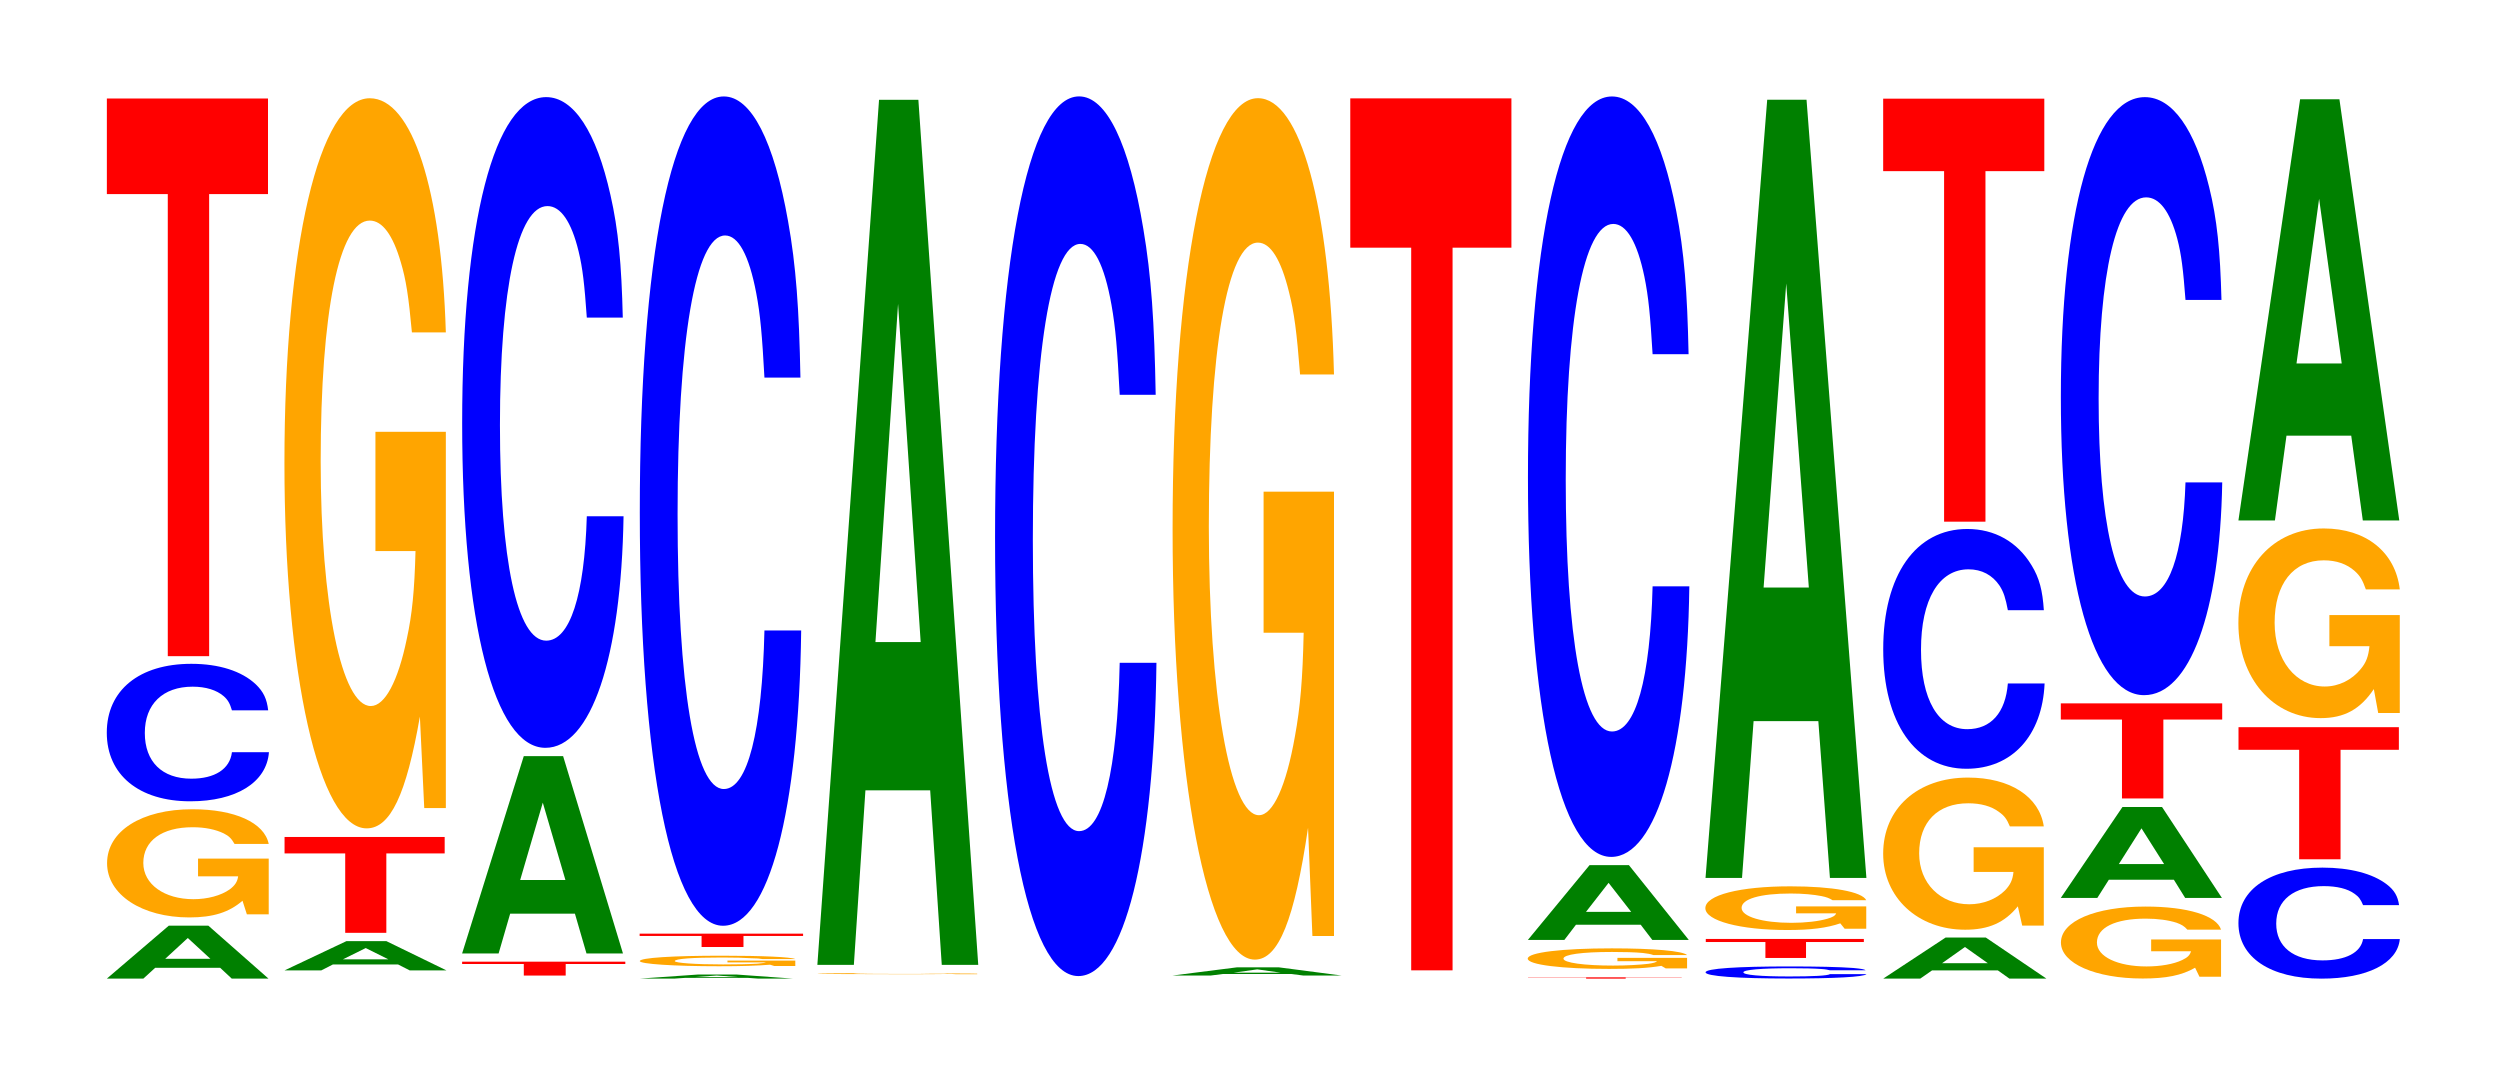
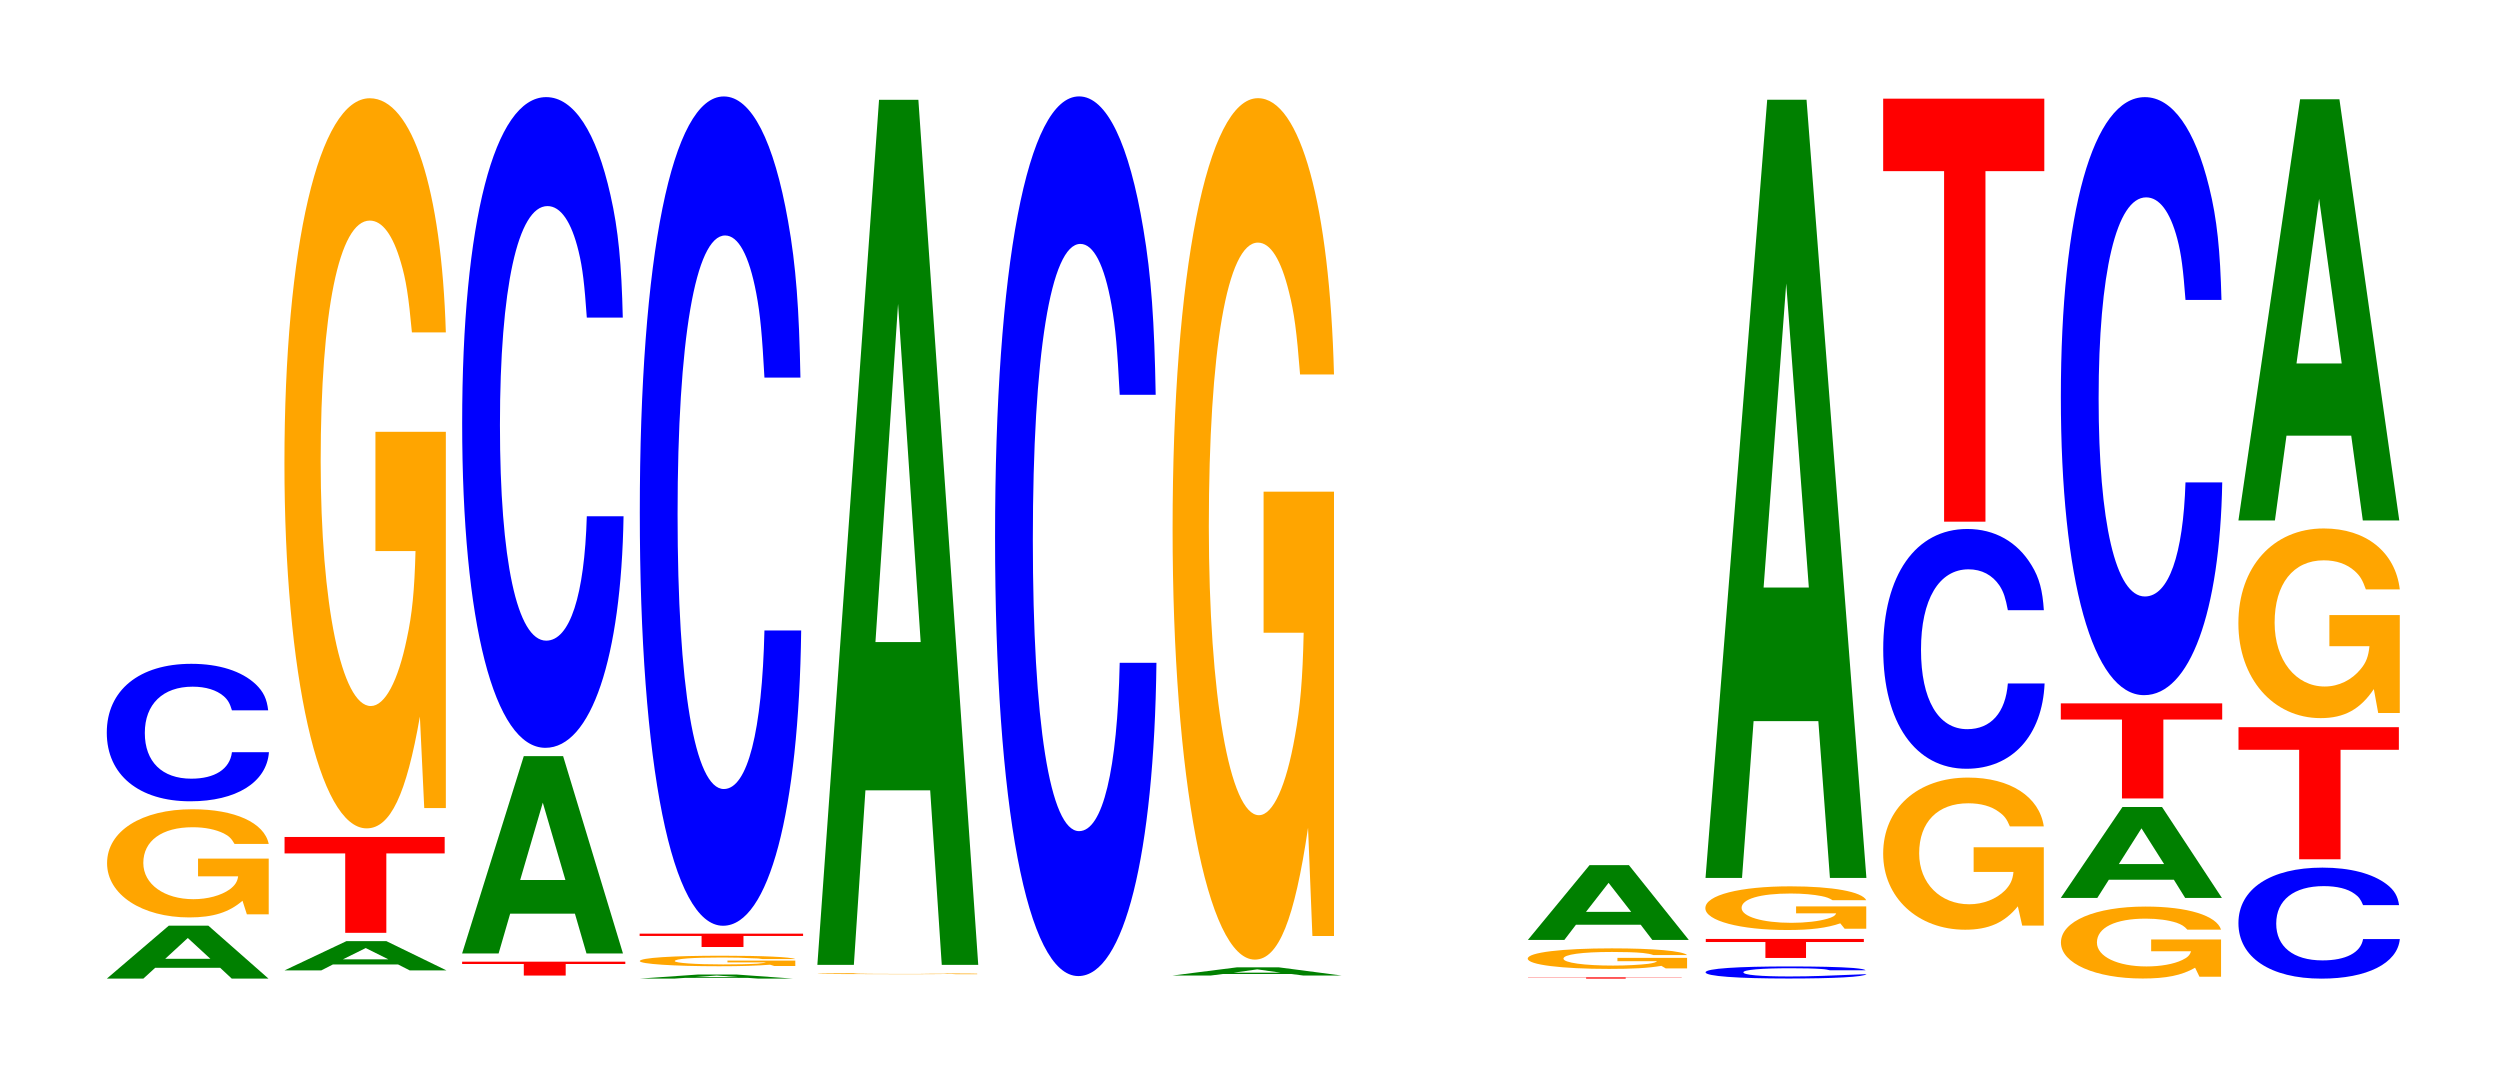
<svg xmlns="http://www.w3.org/2000/svg" xmlns:xlink="http://www.w3.org/1999/xlink" width="152pt" height="66pt" viewBox="0 0 152 66" version="1.1">
  <defs>
    <g>
      <symbol overflow="visible" id="glyph0-0">
        <path style="stroke:none;" d="M 7.266 -0.656 L 7.969 0 L 10.203 0 L 6.547 -3.219 L 4.141 -3.219 L 0.375 0 L 2.594 0 L 3.312 -0.656 Z M 6.672 -1.203 L 3.922 -1.203 L 5.297 -2.469 Z M 6.672 -1.203 " />
      </symbol>
      <symbol overflow="visible" id="glyph1-0">
        <path style="stroke:none;" d="M 10.453 -3.375 L 6.156 -3.375 L 6.156 -2.297 L 8.594 -2.297 C 8.547 -1.953 8.391 -1.734 8.078 -1.5 C 7.547 -1.125 6.734 -0.906 5.875 -0.906 C 4.109 -0.906 2.828 -1.812 2.828 -3.109 C 2.828 -4.453 3.953 -5.281 5.828 -5.281 C 6.594 -5.281 7.234 -5.141 7.719 -4.906 C 8.031 -4.75 8.188 -4.594 8.375 -4.266 L 10.453 -4.266 C 10.188 -5.562 8.391 -6.375 5.812 -6.375 C 2.719 -6.375 0.625 -5.047 0.625 -3.094 C 0.625 -1.188 2.734 0.203 5.625 0.203 C 7.078 0.203 8.047 -0.109 8.859 -0.812 L 9.125 0.016 L 10.453 0.016 Z M 10.453 -3.375 " />
      </symbol>
      <symbol overflow="visible" id="glyph2-0">
        <path style="stroke:none;" d="M 10.484 -5.281 C 10.406 -5.969 10.203 -6.406 9.734 -6.859 C 8.875 -7.672 7.484 -8.109 5.812 -8.109 C 2.641 -8.109 0.672 -6.5 0.672 -3.922 C 0.672 -1.359 2.625 0.25 5.75 0.25 C 8.531 0.25 10.391 -0.891 10.531 -2.734 L 8.281 -2.734 C 8.156 -1.703 7.234 -1.125 5.812 -1.125 C 4.031 -1.125 2.984 -2.156 2.984 -3.906 C 2.984 -5.656 4.078 -6.719 5.891 -6.719 C 6.688 -6.719 7.344 -6.516 7.781 -6.141 C 8.031 -5.922 8.156 -5.703 8.281 -5.281 Z M 10.484 -5.281 " />
      </symbol>
      <symbol overflow="visible" id="glyph3-0">
-         <path style="stroke:none;" d="M 6.453 -28.094 L 10.031 -28.094 L 10.031 -33.906 L 0.234 -33.906 L 0.234 -28.094 L 3.938 -28.094 L 3.938 0 L 6.453 0 Z M 6.453 -28.094 " />
-       </symbol>
+         </symbol>
      <symbol overflow="visible" id="glyph4-0">
        <path style="stroke:none;" d="M 7.281 -0.359 L 7.984 0 L 10.219 0 L 6.562 -1.781 L 4.141 -1.781 L 0.375 0 L 2.609 0 L 3.312 -0.359 Z M 6.688 -0.672 L 3.922 -0.672 L 5.312 -1.359 Z M 6.688 -0.672 " />
      </symbol>
      <symbol overflow="visible" id="glyph5-0">
        <path style="stroke:none;" d="M 6.422 -4.828 L 9.969 -4.828 L 9.969 -5.828 L 0.234 -5.828 L 0.234 -4.828 L 3.922 -4.828 L 3.922 0 L 6.422 0 Z M 6.422 -4.828 " />
      </symbol>
      <symbol overflow="visible" id="glyph6-0">
        <path style="stroke:none;" d="M 10.422 -22.766 L 6.141 -22.766 L 6.141 -15.516 L 8.578 -15.516 C 8.516 -13.125 8.375 -11.672 8.047 -10.172 C 7.516 -7.609 6.719 -6.094 5.859 -6.094 C 4.094 -6.094 2.812 -12.25 2.812 -20.969 C 2.812 -30.094 3.938 -35.609 5.797 -35.609 C 6.562 -35.609 7.203 -34.734 7.688 -33.062 C 8 -32.016 8.156 -31.016 8.359 -28.812 L 10.422 -28.812 C 10.156 -37.531 8.375 -43.047 5.797 -43.047 C 2.719 -43.047 0.609 -34.047 0.609 -20.859 C 0.609 -8.016 2.719 1.344 5.609 1.344 C 7.047 1.344 8.016 -0.703 8.844 -5.453 L 9.109 0.109 L 10.422 0.109 Z M 10.422 -22.766 " />
      </symbol>
      <symbol overflow="visible" id="glyph7-0">
        <path style="stroke:none;" d="M 6.531 -0.703 L 10.156 -0.703 L 10.156 -0.844 L 0.234 -0.844 L 0.234 -0.703 L 3.984 -0.703 L 3.984 0 L 6.531 0 Z M 6.531 -0.703 " />
      </symbol>
      <symbol overflow="visible" id="glyph8-0">
        <path style="stroke:none;" d="M 7.234 -2.422 L 7.938 0 L 10.156 0 L 6.516 -12 L 4.125 -12 L 0.375 0 L 2.594 0 L 3.297 -2.422 Z M 6.656 -4.469 L 3.906 -4.469 L 5.281 -9.172 Z M 6.656 -4.469 " />
      </symbol>
      <symbol overflow="visible" id="glyph9-0">
        <path style="stroke:none;" d="M 10.438 -24.969 C 10.359 -28.234 10.172 -30.297 9.688 -32.422 C 8.828 -36.266 7.453 -38.375 5.781 -38.375 C 2.641 -38.375 0.672 -30.766 0.672 -18.547 C 0.672 -6.422 2.625 1.188 5.734 1.188 C 8.5 1.188 10.344 -4.25 10.484 -12.891 L 8.25 -12.891 C 8.109 -8.078 7.219 -5.328 5.781 -5.328 C 4.016 -5.328 2.969 -10.203 2.969 -18.438 C 2.969 -26.781 4.062 -31.75 5.859 -31.75 C 6.656 -31.75 7.312 -30.812 7.75 -29 C 8 -27.969 8.109 -26.984 8.25 -24.969 Z M 10.438 -24.969 " />
      </symbol>
      <symbol overflow="visible" id="glyph10-0">
        <path style="stroke:none;" d="M 6.922 -0.047 L 7.578 0 L 9.703 0 L 6.234 -0.25 L 3.938 -0.25 L 0.359 0 L 2.469 0 L 3.156 -0.047 Z M 6.359 -0.094 L 3.734 -0.094 L 5.047 -0.188 Z M 6.359 -0.094 " />
      </symbol>
      <symbol overflow="visible" id="glyph11-0">
        <path style="stroke:none;" d="M 10.047 -0.328 L 5.922 -0.328 L 5.922 -0.219 L 8.266 -0.219 C 8.203 -0.188 8.062 -0.172 7.75 -0.141 C 7.25 -0.109 6.469 -0.094 5.656 -0.094 C 3.938 -0.094 2.719 -0.188 2.719 -0.297 C 2.719 -0.438 3.797 -0.516 5.594 -0.516 C 6.328 -0.516 6.953 -0.5 7.422 -0.469 C 7.719 -0.469 7.875 -0.453 8.047 -0.422 L 10.047 -0.422 C 9.781 -0.547 8.062 -0.625 5.578 -0.625 C 2.609 -0.625 0.594 -0.5 0.594 -0.297 C 0.594 -0.125 2.625 0.016 5.406 0.016 C 6.797 0.016 7.719 -0.016 8.516 -0.078 L 8.766 0 L 10.047 0 Z M 10.047 -0.328 " />
      </symbol>
      <symbol overflow="visible" id="glyph12-0">
        <path style="stroke:none;" d="M 6.547 -0.672 L 10.172 -0.672 L 10.172 -0.812 L 0.234 -0.812 L 0.234 -0.672 L 4 -0.672 L 4 0 L 6.547 0 Z M 6.547 -0.672 " />
      </symbol>
      <symbol overflow="visible" id="glyph13-0">
        <path style="stroke:none;" d="M 10.438 -31.812 C 10.359 -35.969 10.172 -38.609 9.688 -41.312 C 8.828 -46.203 7.453 -48.906 5.781 -48.906 C 2.641 -48.906 0.672 -39.203 0.672 -23.625 C 0.672 -8.188 2.625 1.516 5.734 1.516 C 8.5 1.516 10.344 -5.406 10.484 -16.438 L 8.25 -16.438 C 8.109 -10.297 7.219 -6.797 5.781 -6.797 C 4.016 -6.797 2.969 -13 2.969 -23.5 C 2.969 -34.125 4.062 -40.453 5.859 -40.453 C 6.656 -40.453 7.312 -39.266 7.75 -36.953 C 8 -35.641 8.109 -34.391 8.25 -31.812 Z M 10.438 -31.812 " />
      </symbol>
      <symbol overflow="visible" id="glyph14-0">
        <path style="stroke:none;" d="M 10.328 -0.031 L 6.094 -0.031 L 8.5 -0.031 C 8.438 -0.016 8.297 -0.016 7.984 -0.016 C 7.453 -0.016 6.656 -0.016 5.812 -0.016 C 4.047 -0.016 2.797 -0.016 2.797 -0.031 C 2.797 -0.047 3.906 -0.062 5.75 -0.062 C 6.516 -0.062 7.156 -0.062 7.625 -0.047 C 7.938 -0.047 8.094 -0.047 8.281 -0.047 L 10.328 -0.047 C 10.062 -0.062 8.297 -0.062 5.734 -0.062 C 2.688 -0.062 0.609 -0.062 0.609 -0.031 C 0.609 -0.016 2.703 0 5.562 0 C 6.984 0 7.953 0 8.766 -0.016 L 9.031 0 L 10.328 0 Z M 10.328 -0.031 " />
      </symbol>
      <symbol overflow="visible" id="glyph15-0">
        <path style="stroke:none;" d="M 7.234 -10.609 L 7.938 0 L 10.156 0 L 6.516 -52.594 L 4.125 -52.594 L 0.375 0 L 2.594 0 L 3.297 -10.609 Z M 6.656 -19.625 L 3.906 -19.625 L 5.281 -40.188 Z M 6.656 -19.625 " />
      </symbol>
      <symbol overflow="visible" id="glyph16-0">
        <path style="stroke:none;" d="M 10.438 -33.734 C 10.359 -38.156 10.172 -40.953 9.688 -43.812 C 8.828 -49 7.453 -51.875 5.781 -51.875 C 2.641 -51.875 0.672 -41.578 0.672 -25.062 C 0.672 -8.688 2.625 1.609 5.734 1.609 C 8.5 1.609 10.344 -5.734 10.484 -17.438 L 8.25 -17.438 C 8.109 -10.922 7.219 -7.203 5.781 -7.203 C 4.016 -7.203 2.969 -13.797 2.969 -24.922 C 2.969 -36.188 4.062 -42.906 5.859 -42.906 C 6.656 -42.906 7.312 -41.656 7.75 -39.203 C 8 -37.797 8.109 -36.469 8.25 -33.734 Z M 10.438 -33.734 " />
      </symbol>
      <symbol overflow="visible" id="glyph17-0">
        <path style="stroke:none;" d="M 7.609 -0.094 L 8.344 0 L 10.672 0 L 6.844 -0.5 L 4.328 -0.5 L 0.391 0 L 2.719 0 L 3.469 -0.094 Z M 6.984 -0.172 L 4.094 -0.172 L 5.547 -0.375 Z M 6.984 -0.172 " />
      </symbol>
      <symbol overflow="visible" id="glyph18-0">
        <path style="stroke:none;" d="M 10.422 -26.875 L 6.141 -26.875 L 6.141 -18.297 L 8.578 -18.297 C 8.516 -15.484 8.375 -13.781 8.047 -12 C 7.516 -8.984 6.719 -7.203 5.859 -7.203 C 4.094 -7.203 2.812 -14.469 2.812 -24.75 C 2.812 -35.5 3.938 -42.016 5.797 -42.016 C 6.562 -42.016 7.203 -40.984 7.688 -39 C 8 -37.766 8.156 -36.609 8.359 -34 L 10.422 -34 C 10.156 -44.281 8.375 -50.797 5.797 -50.797 C 2.719 -50.797 0.609 -40.172 0.609 -24.609 C 0.609 -9.453 2.719 1.578 5.609 1.578 C 7.047 1.578 8.016 -0.828 8.844 -6.438 L 9.109 0.141 L 10.422 0.141 Z M 10.422 -26.875 " />
      </symbol>
      <symbol overflow="visible" id="glyph19-0">
-         <path style="stroke:none;" d="M 6.453 -43.938 L 10.031 -43.938 L 10.031 -53.016 L 0.234 -53.016 L 0.234 -43.938 L 3.938 -43.938 L 3.938 0 L 6.453 0 Z M 6.453 -43.938 " />
-       </symbol>
+         </symbol>
      <symbol overflow="visible" id="glyph20-0">
        <path style="stroke:none;" d="M 6.156 -0.062 L 9.562 -0.062 L 9.562 -0.078 L 0.219 -0.078 L 0.219 -0.062 L 3.75 -0.062 L 3.75 0 L 6.156 0 Z M 6.156 -0.062 " />
      </symbol>
      <symbol overflow="visible" id="glyph21-0">
        <path style="stroke:none;" d="M 10.297 -0.641 L 6.062 -0.641 L 6.062 -0.438 L 8.469 -0.438 C 8.422 -0.375 8.266 -0.328 7.953 -0.281 C 7.438 -0.219 6.641 -0.172 5.797 -0.172 C 4.047 -0.172 2.781 -0.344 2.781 -0.594 C 2.781 -0.844 3.891 -1 5.734 -1 C 6.484 -1 7.125 -0.984 7.609 -0.938 C 7.906 -0.906 8.062 -0.875 8.25 -0.812 L 10.297 -0.812 C 10.031 -1.062 8.266 -1.219 5.719 -1.219 C 2.672 -1.219 0.609 -0.969 0.609 -0.594 C 0.609 -0.219 2.688 0.031 5.547 0.031 C 6.969 0.031 7.922 -0.016 8.734 -0.156 L 9 0 L 10.297 0 Z M 10.297 -0.641 " />
      </symbol>
      <symbol overflow="visible" id="glyph22-0">
        <path style="stroke:none;" d="M 7.234 -0.922 L 7.938 0 L 10.156 0 L 6.516 -4.547 L 4.125 -4.547 L 0.375 0 L 2.594 0 L 3.297 -0.922 Z M 6.656 -1.703 L 3.906 -1.703 L 5.281 -3.469 Z M 6.656 -1.703 " />
      </symbol>
      <symbol overflow="visible" id="glyph23-0">
-         <path style="stroke:none;" d="M 10.438 -29.172 C 10.359 -32.984 10.172 -35.406 9.688 -37.875 C 8.828 -42.359 7.453 -44.844 5.781 -44.844 C 2.641 -44.844 0.672 -35.953 0.672 -21.672 C 0.672 -7.5 2.625 1.391 5.734 1.391 C 8.5 1.391 10.344 -4.969 10.484 -15.062 L 8.25 -15.062 C 8.109 -9.438 7.219 -6.234 5.781 -6.234 C 4.016 -6.234 2.969 -11.922 2.969 -21.547 C 2.969 -31.281 4.062 -37.094 5.859 -37.094 C 6.656 -37.094 7.312 -36 7.75 -33.891 C 8 -32.672 8.109 -31.531 8.25 -29.172 Z M 10.438 -29.172 " />
-       </symbol>
+         </symbol>
      <symbol overflow="visible" id="glyph24-0">
-         <path style="stroke:none;" d="M 10.406 -0.484 C 10.328 -0.547 10.141 -0.578 9.656 -0.625 C 8.812 -0.688 7.438 -0.719 5.766 -0.719 C 2.625 -0.719 0.672 -0.594 0.672 -0.359 C 0.672 -0.125 2.609 0.016 5.703 0.016 C 8.469 0.016 10.312 -0.078 10.453 -0.25 L 8.234 -0.25 C 8.094 -0.156 7.188 -0.109 5.766 -0.109 C 4 -0.109 2.969 -0.203 2.969 -0.359 C 2.969 -0.516 4.047 -0.609 5.844 -0.609 C 6.641 -0.609 7.297 -0.594 7.719 -0.562 C 7.969 -0.547 8.094 -0.516 8.234 -0.484 Z M 10.406 -0.484 " />
+         <path style="stroke:none;" d="M 10.406 -0.484 C 10.328 -0.547 10.141 -0.578 9.656 -0.625 C 8.812 -0.688 7.438 -0.719 5.766 -0.719 C 2.625 -0.719 0.672 -0.594 0.672 -0.359 C 0.672 -0.125 2.609 0.016 5.703 0.016 C 8.469 0.016 10.312 -0.078 10.453 -0.25 C 8.094 -0.156 7.188 -0.109 5.766 -0.109 C 4 -0.109 2.969 -0.203 2.969 -0.359 C 2.969 -0.516 4.047 -0.609 5.844 -0.609 C 6.641 -0.609 7.297 -0.594 7.719 -0.562 C 7.969 -0.547 8.094 -0.516 8.234 -0.484 Z M 10.406 -0.484 " />
      </symbol>
      <symbol overflow="visible" id="glyph25-0">
        <path style="stroke:none;" d="M 6.328 -0.969 L 9.844 -0.969 L 9.844 -1.156 L 0.234 -1.156 L 0.234 -0.969 L 3.859 -0.969 L 3.859 0 L 6.328 0 Z M 6.328 -0.969 " />
      </symbol>
      <symbol overflow="visible" id="glyph26-0">
        <path style="stroke:none;" d="M 10.391 -1.359 L 6.125 -1.359 L 6.125 -0.938 L 8.562 -0.938 C 8.5 -0.781 8.344 -0.703 8.031 -0.609 C 7.5 -0.453 6.703 -0.359 5.844 -0.359 C 4.078 -0.359 2.812 -0.734 2.812 -1.266 C 2.812 -1.812 3.938 -2.141 5.797 -2.141 C 6.547 -2.141 7.203 -2.078 7.672 -1.984 C 7.984 -1.922 8.141 -1.859 8.344 -1.734 L 10.391 -1.734 C 10.141 -2.25 8.344 -2.578 5.781 -2.578 C 2.703 -2.578 0.609 -2.047 0.609 -1.25 C 0.609 -0.484 2.719 0.078 5.594 0.078 C 7.031 0.078 8 -0.047 8.812 -0.328 L 9.078 0 L 10.391 0 Z M 10.391 -1.359 " />
      </symbol>
      <symbol overflow="visible" id="glyph27-0">
        <path style="stroke:none;" d="M 7.234 -9.531 L 7.938 0 L 10.156 0 L 6.516 -47.312 L 4.125 -47.312 L 0.375 0 L 2.594 0 L 3.297 -9.531 Z M 6.656 -17.656 L 3.906 -17.656 L 5.281 -36.141 Z M 6.656 -17.656 " />
      </symbol>
      <symbol overflow="visible" id="glyph28-0">
-         <path style="stroke:none;" d="M 7.344 -0.5 L 8.047 0 L 10.297 0 L 6.609 -2.5 L 4.172 -2.5 L 0.375 0 L 2.625 0 L 3.344 -0.5 Z M 6.734 -0.938 L 3.953 -0.938 L 5.344 -1.922 Z M 6.734 -0.938 " />
-       </symbol>
+         </symbol>
      <symbol overflow="visible" id="glyph29-0">
        <path style="stroke:none;" d="M 10.375 -4.734 L 6.109 -4.734 L 6.109 -3.234 L 8.531 -3.234 C 8.484 -2.734 8.328 -2.438 8.016 -2.109 C 7.484 -1.578 6.688 -1.266 5.844 -1.266 C 4.078 -1.266 2.797 -2.547 2.797 -4.359 C 2.797 -6.266 3.922 -7.406 5.781 -7.406 C 6.531 -7.406 7.188 -7.234 7.656 -6.875 C 7.969 -6.656 8.125 -6.453 8.312 -6 L 10.375 -6 C 10.109 -7.812 8.328 -8.969 5.766 -8.969 C 2.703 -8.969 0.609 -7.094 0.609 -4.344 C 0.609 -1.672 2.719 0.281 5.594 0.281 C 7.016 0.281 7.984 -0.141 8.797 -1.141 L 9.062 0.031 L 10.375 0.031 Z M 10.375 -4.734 " />
      </symbol>
      <symbol overflow="visible" id="glyph30-0">
        <path style="stroke:none;" d="M 10.438 -9.203 C 10.359 -10.391 10.172 -11.156 9.688 -11.938 C 8.828 -13.359 7.453 -14.141 5.781 -14.141 C 2.641 -14.141 0.672 -11.328 0.672 -6.828 C 0.672 -2.359 2.625 0.438 5.734 0.438 C 8.5 0.438 10.344 -1.562 10.484 -4.75 L 8.25 -4.75 C 8.109 -2.969 7.219 -1.969 5.781 -1.969 C 4.016 -1.969 2.969 -3.766 2.969 -6.797 C 2.969 -9.859 4.062 -11.688 5.859 -11.688 C 6.656 -11.688 7.312 -11.344 7.75 -10.688 C 8 -10.297 8.109 -9.938 8.25 -9.203 Z M 10.438 -9.203 " />
      </symbol>
      <symbol overflow="visible" id="glyph31-0">
        <path style="stroke:none;" d="M 6.453 -21.312 L 10.031 -21.312 L 10.031 -25.719 L 0.234 -25.719 L 0.234 -21.312 L 3.938 -21.312 L 3.938 0 L 6.453 0 Z M 6.453 -21.312 " />
      </symbol>
      <symbol overflow="visible" id="glyph32-0">
        <path style="stroke:none;" d="M 10.344 -2.25 L 6.094 -2.25 L 6.094 -1.531 L 8.516 -1.531 C 8.453 -1.297 8.312 -1.156 7.984 -1 C 7.469 -0.75 6.656 -0.609 5.812 -0.609 C 4.062 -0.609 2.797 -1.203 2.797 -2.062 C 2.797 -2.969 3.906 -3.516 5.766 -3.516 C 6.516 -3.516 7.156 -3.422 7.641 -3.266 C 7.938 -3.156 8.109 -3.062 8.297 -2.844 L 10.344 -2.844 C 10.078 -3.703 8.312 -4.25 5.75 -4.25 C 2.688 -4.25 0.609 -3.359 0.609 -2.062 C 0.609 -0.797 2.703 0.125 5.578 0.125 C 7 0.125 7.953 -0.062 8.766 -0.531 L 9.031 0.016 L 10.344 0.016 Z M 10.344 -2.25 " />
      </symbol>
      <symbol overflow="visible" id="glyph33-0">
        <path style="stroke:none;" d="M 7.25 -1.109 L 7.938 0 L 10.172 0 L 6.531 -5.531 L 4.125 -5.531 L 0.375 0 L 2.594 0 L 3.297 -1.109 Z M 6.656 -2.062 L 3.906 -2.062 L 5.281 -4.234 Z M 6.656 -2.062 " />
      </symbol>
      <symbol overflow="visible" id="glyph34-0">
        <path style="stroke:none;" d="M 6.469 -4.797 L 10.047 -4.797 L 10.047 -5.781 L 0.234 -5.781 L 0.234 -4.797 L 3.953 -4.797 L 3.953 0 L 6.469 0 Z M 6.469 -4.797 " />
      </symbol>
      <symbol overflow="visible" id="glyph35-0">
        <path style="stroke:none;" d="M 10.438 -22.938 C 10.359 -25.938 10.172 -27.844 9.688 -29.797 C 8.828 -33.312 7.453 -35.266 5.781 -35.266 C 2.641 -35.266 0.672 -28.266 0.672 -17.031 C 0.672 -5.906 2.625 1.094 5.734 1.094 C 8.5 1.094 10.344 -3.906 10.484 -11.844 L 8.25 -11.844 C 8.109 -7.422 7.219 -4.906 5.781 -4.906 C 4.016 -4.906 2.969 -9.375 2.969 -16.938 C 2.969 -24.609 4.062 -29.172 5.859 -29.172 C 6.656 -29.172 7.312 -28.312 7.75 -26.656 C 8 -25.703 8.109 -24.797 8.25 -22.938 Z M 10.438 -22.938 " />
      </symbol>
      <symbol overflow="visible" id="glyph36-0">
        <path style="stroke:none;" d="M 10.438 -4.266 C 10.359 -4.812 10.156 -5.172 9.688 -5.531 C 8.828 -6.188 7.453 -6.547 5.781 -6.547 C 2.625 -6.547 0.672 -5.25 0.672 -3.172 C 0.672 -1.094 2.609 0.203 5.719 0.203 C 8.484 0.203 10.344 -0.719 10.484 -2.203 L 8.25 -2.203 C 8.109 -1.375 7.203 -0.906 5.781 -0.906 C 4 -0.906 2.969 -1.75 2.969 -3.141 C 2.969 -4.578 4.047 -5.422 5.859 -5.422 C 6.656 -5.422 7.312 -5.266 7.734 -4.953 C 7.984 -4.781 8.109 -4.609 8.25 -4.266 Z M 10.438 -4.266 " />
      </symbol>
      <symbol overflow="visible" id="glyph37-0">
        <path style="stroke:none;" d="M 6.438 -6.656 L 9.984 -6.656 L 9.984 -8.031 L 0.234 -8.031 L 0.234 -6.656 L 3.922 -6.656 L 3.922 0 L 6.438 0 Z M 6.438 -6.656 " />
      </symbol>
      <symbol overflow="visible" id="glyph38-0">
        <path style="stroke:none;" d="M 10.422 -5.922 L 6.141 -5.922 L 6.141 -4.031 L 8.578 -4.031 C 8.516 -3.406 8.375 -3.031 8.047 -2.641 C 7.516 -1.984 6.719 -1.578 5.859 -1.578 C 4.094 -1.578 2.812 -3.188 2.812 -5.453 C 2.812 -7.812 3.938 -9.25 5.797 -9.25 C 6.562 -9.25 7.203 -9.031 7.688 -8.594 C 8 -8.312 8.156 -8.062 8.359 -7.484 L 10.422 -7.484 C 10.156 -9.75 8.375 -11.188 5.797 -11.188 C 2.719 -11.188 0.609 -8.844 0.609 -5.422 C 0.609 -2.078 2.719 0.344 5.609 0.344 C 7.047 0.344 8.016 -0.188 8.844 -1.422 L 9.109 0.031 L 10.422 0.031 Z M 10.422 -5.922 " />
      </symbol>
      <symbol overflow="visible" id="glyph39-0">
        <path style="stroke:none;" d="M 7.234 -5.156 L 7.938 0 L 10.156 0 L 6.516 -25.609 L 4.125 -25.609 L 0.375 0 L 2.594 0 L 3.297 -5.156 Z M 6.656 -9.547 L 3.906 -9.547 L 5.281 -19.562 Z M 6.656 -9.547 " />
      </symbol>
    </g>
  </defs>
  <g id="surface1">
    <g style="fill:rgb(0%,50.194%,0%);fill-opacity:1;">
      <use xlink:href="#glyph0-0" x="6.121" y="59.5" />
    </g>
    <g style="fill:rgb(100%,64.647%,0%);fill-opacity:1;">
      <use xlink:href="#glyph1-0" x="5.885" y="55.577" />
    </g>
    <g style="fill:rgb(0%,0%,100%);fill-opacity:1;">
      <use xlink:href="#glyph2-0" x="5.821" y="48.469" />
    </g>
    <g style="fill:rgb(100%,0%,0%);fill-opacity:1;">
      <use xlink:href="#glyph3-0" x="6.263" y="39.895" />
    </g>
    <g style="fill:rgb(0%,50.194%,0%);fill-opacity:1;">
      <use xlink:href="#glyph4-0" x="16.925" y="59" />
    </g>
    <g style="fill:rgb(100%,0%,0%);fill-opacity:1;">
      <use xlink:href="#glyph5-0" x="17.067" y="56.716" />
    </g>
    <g style="fill:rgb(100%,64.647%,0%);fill-opacity:1;">
      <use xlink:href="#glyph6-0" x="16.685" y="49.021" />
    </g>
    <g style="fill:rgb(100%,0%,0%);fill-opacity:1;">
      <use xlink:href="#glyph7-0" x="27.863" y="59.314" />
    </g>
    <g style="fill:rgb(0%,50.194%,0%);fill-opacity:1;">
      <use xlink:href="#glyph8-0" x="27.721" y="57.972" />
    </g>
    <g style="fill:rgb(0%,0%,100%);fill-opacity:1;">
      <use xlink:href="#glyph9-0" x="27.428" y="44.28" />
    </g>
    <g style="fill:rgb(0%,50.194%,0%);fill-opacity:1;">
      <use xlink:href="#glyph10-0" x="38.525" y="59.5" />
    </g>
    <g style="fill:rgb(100%,64.647%,0%);fill-opacity:1;">
      <use xlink:href="#glyph11-0" x="38.307" y="58.732" />
    </g>
    <g style="fill:rgb(100%,0%,0%);fill-opacity:1;">
      <use xlink:href="#glyph12-0" x="38.656" y="57.578" />
    </g>
    <g style="fill:rgb(0%,0%,100%);fill-opacity:1;">
      <use xlink:href="#glyph13-0" x="38.228" y="54.77" />
    </g>
    <g style="fill:rgb(100%,64.647%,0%);fill-opacity:1;">
      <use xlink:href="#glyph14-0" x="49.085" y="59.231" />
    </g>
    <g style="fill:rgb(0%,50.194%,0%);fill-opacity:1;">
      <use xlink:href="#glyph15-0" x="49.321" y="58.663" />
    </g>
    <g style="fill:rgb(0%,0%,100%);fill-opacity:1;">
      <use xlink:href="#glyph16-0" x="59.828" y="57.736" />
    </g>
    <g style="fill:rgb(0%,50.194%,0%);fill-opacity:1;">
      <use xlink:href="#glyph17-0" x="70.895" y="59.312" />
    </g>
    <g style="fill:rgb(100%,64.647%,0%);fill-opacity:1;">
      <use xlink:href="#glyph18-0" x="70.685" y="56.767" />
    </g>
    <g style="fill:rgb(100%,0%,0%);fill-opacity:1;">
      <use xlink:href="#glyph19-0" x="81.863" y="58.997" />
    </g>
    <g style="fill:rgb(100%,0%,0%);fill-opacity:1;">
      <use xlink:href="#glyph20-0" x="92.686" y="59.5" />
    </g>
    <g style="fill:rgb(100%,64.647%,0%);fill-opacity:1;">
      <use xlink:href="#glyph21-0" x="92.277" y="58.879" />
    </g>
    <g style="fill:rgb(0%,50.194%,0%);fill-opacity:1;">
      <use xlink:href="#glyph22-0" x="92.521" y="57.146" />
    </g>
    <g style="fill:rgb(0%,0%,100%);fill-opacity:1;">
      <use xlink:href="#glyph23-0" x="92.228" y="50.709" />
    </g>
    <g style="fill:rgb(0%,0%,100%);fill-opacity:1;">
      <use xlink:href="#glyph24-0" x="103.028" y="59.478" />
    </g>
    <g style="fill:rgb(100%,0%,0%);fill-opacity:1;">
      <use xlink:href="#glyph25-0" x="103.478" y="58.244" />
    </g>
    <g style="fill:rgb(100%,64.647%,0%);fill-opacity:1;">
      <use xlink:href="#glyph26-0" x="103.077" y="56.467" />
    </g>
    <g style="fill:rgb(0%,50.194%,0%);fill-opacity:1;">
      <use xlink:href="#glyph27-0" x="103.321" y="53.377" />
    </g>
    <g style="fill:rgb(0%,50.194%,0%);fill-opacity:1;">
      <use xlink:href="#glyph28-0" x="114.125" y="59.5" />
    </g>
    <g style="fill:rgb(100%,64.647%,0%);fill-opacity:1;">
      <use xlink:href="#glyph29-0" x="113.888" y="56.246" />
    </g>
    <g style="fill:rgb(0%,0%,100%);fill-opacity:1;">
      <use xlink:href="#glyph30-0" x="113.828" y="46.303" />
    </g>
    <g style="fill:rgb(100%,0%,0%);fill-opacity:1;">
      <use xlink:href="#glyph31-0" x="114.263" y="31.718" />
    </g>
    <g style="fill:rgb(100%,64.647%,0%);fill-opacity:1;">
      <use xlink:href="#glyph32-0" x="124.696" y="59.369" />
    </g>
    <g style="fill:rgb(0%,50.194%,0%);fill-opacity:1;">
      <use xlink:href="#glyph33-0" x="124.921" y="54.596" />
    </g>
    <g style="fill:rgb(100%,0%,0%);fill-opacity:1;">
      <use xlink:href="#glyph34-0" x="125.063" y="48.546" />
    </g>
    <g style="fill:rgb(0%,0%,100%);fill-opacity:1;">
      <use xlink:href="#glyph35-0" x="124.628" y="41.172" />
    </g>
    <g style="fill:rgb(0%,0%,100%);fill-opacity:1;">
      <use xlink:href="#glyph36-0" x="135.425" y="59.298" />
    </g>
    <g style="fill:rgb(100%,0%,0%);fill-opacity:1;">
      <use xlink:href="#glyph37-0" x="135.867" y="52.244" />
    </g>
    <g style="fill:rgb(100%,64.647%,0%);fill-opacity:1;">
      <use xlink:href="#glyph38-0" x="135.485" y="43.318" />
    </g>
    <g style="fill:rgb(0%,50.194%,0%);fill-opacity:1;">
      <use xlink:href="#glyph39-0" x="135.721" y="31.646" />
    </g>
  </g>
</svg>